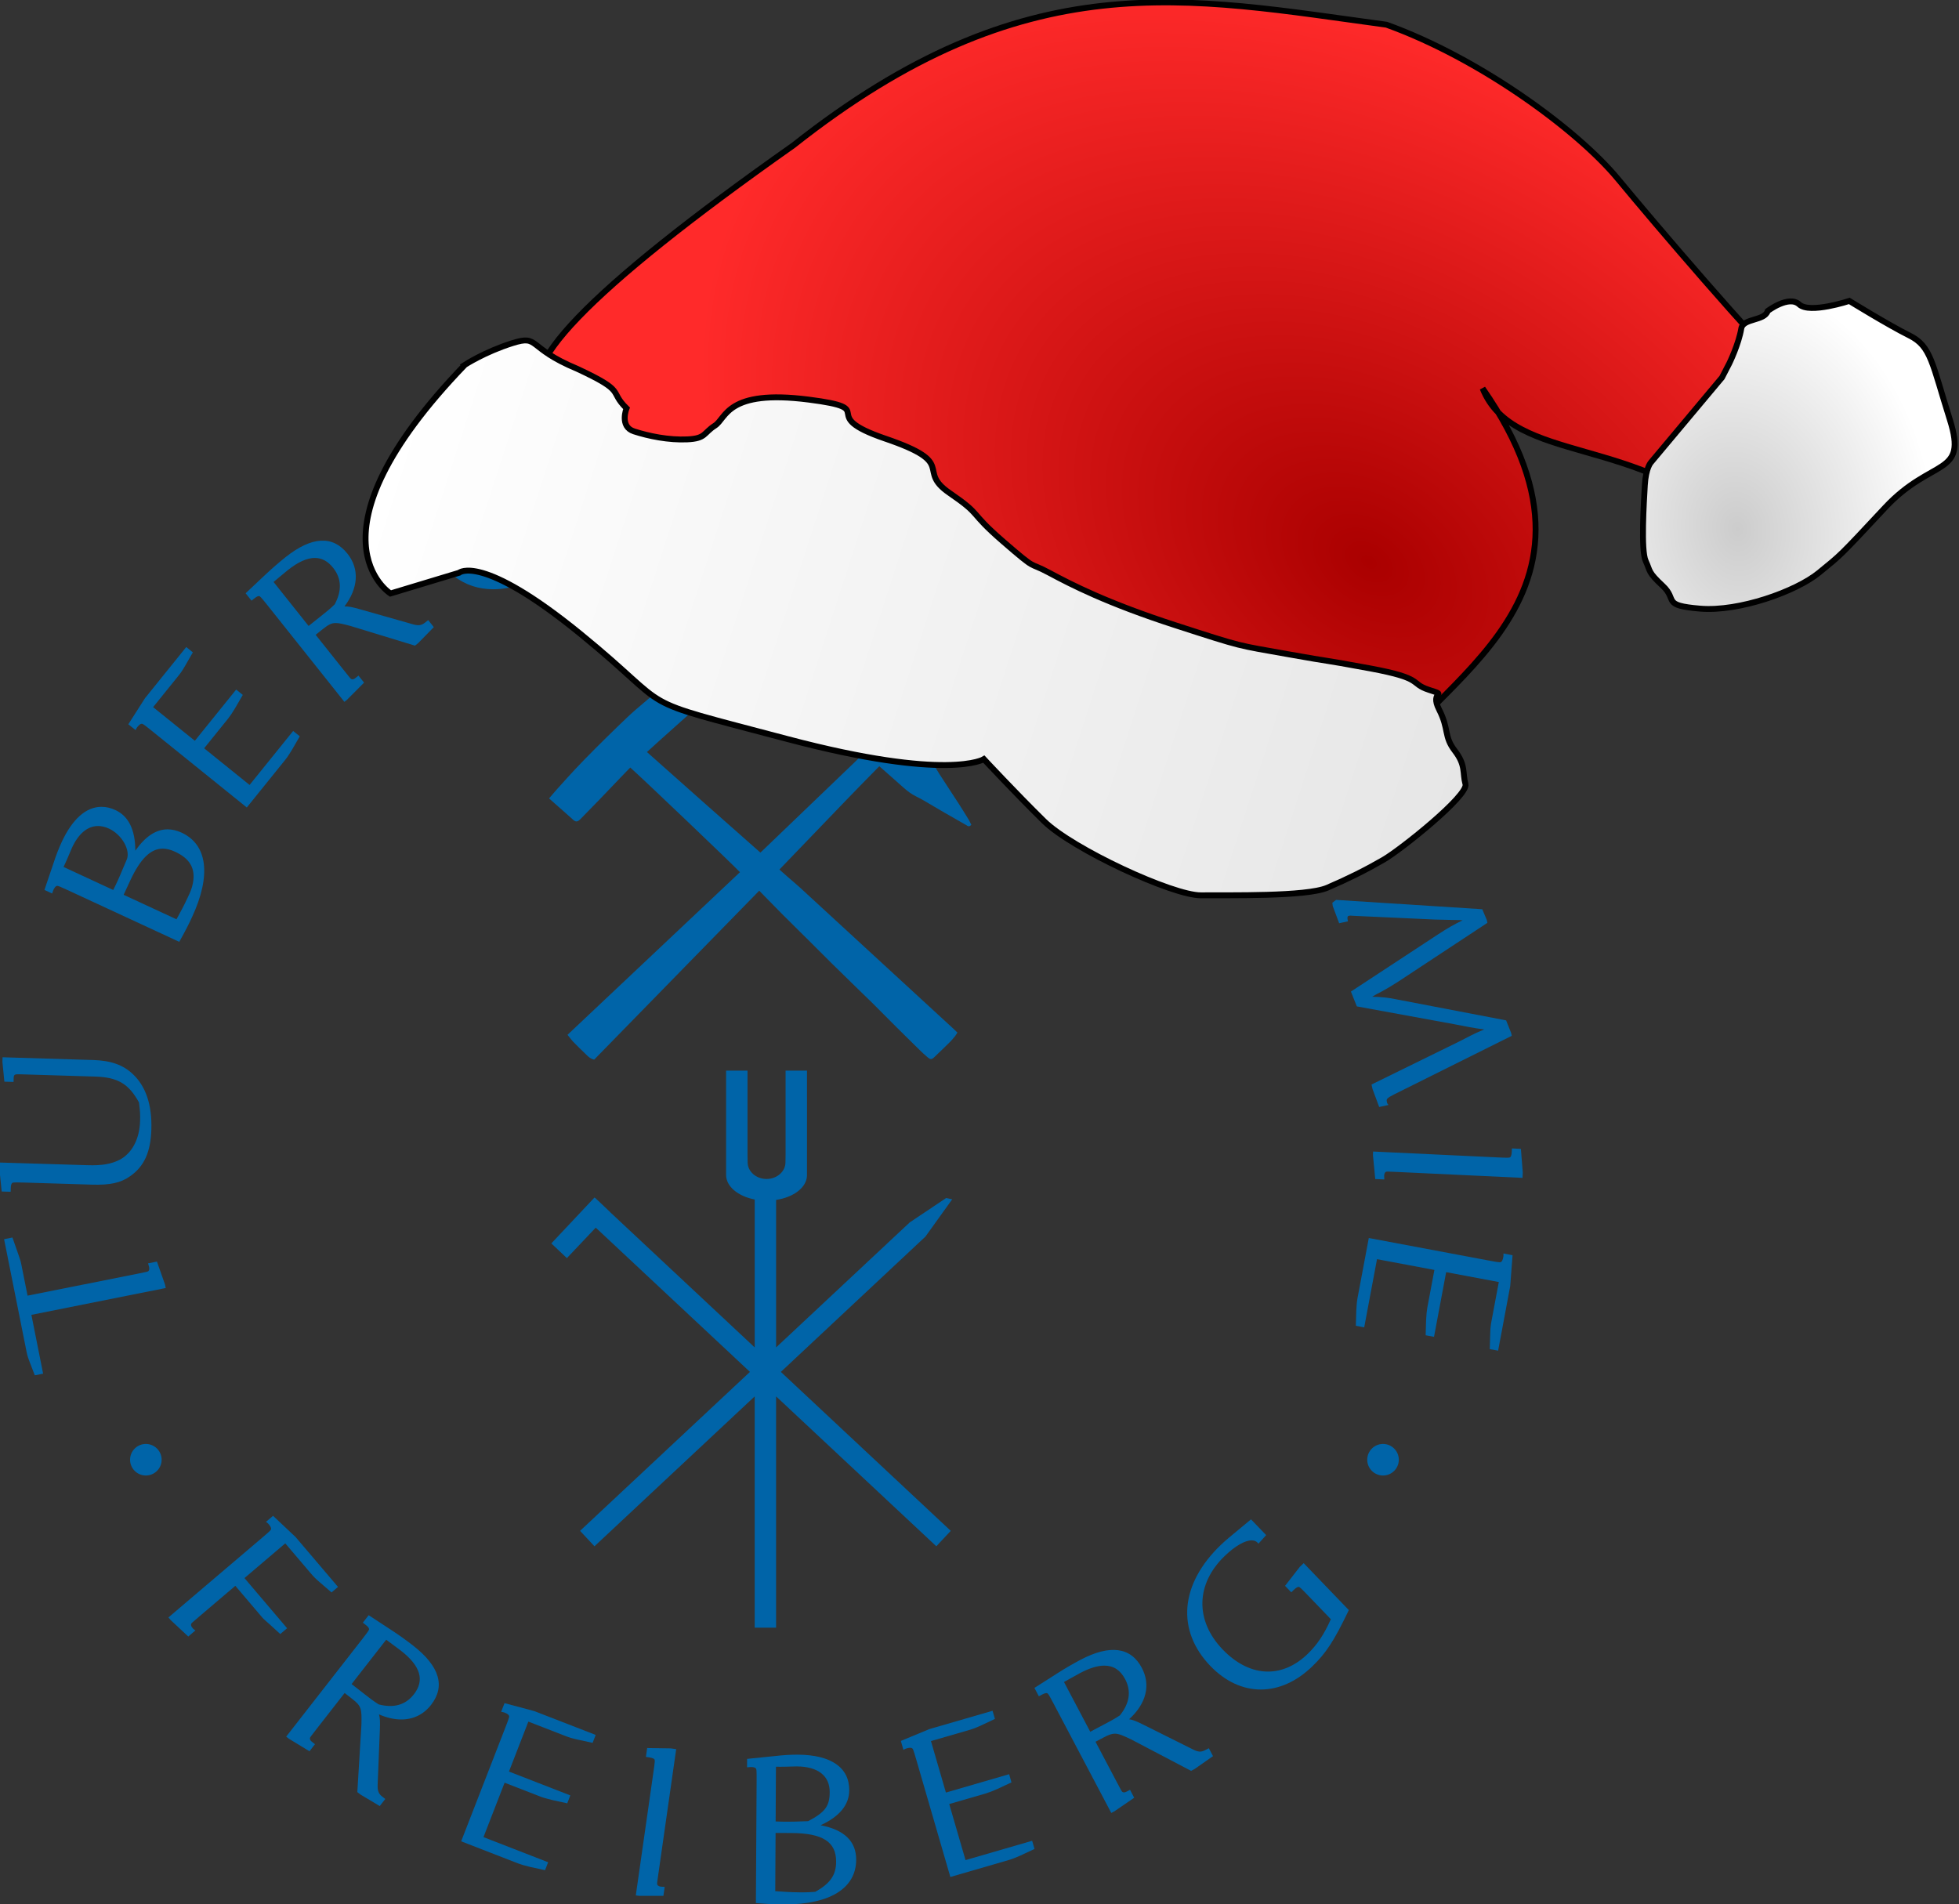
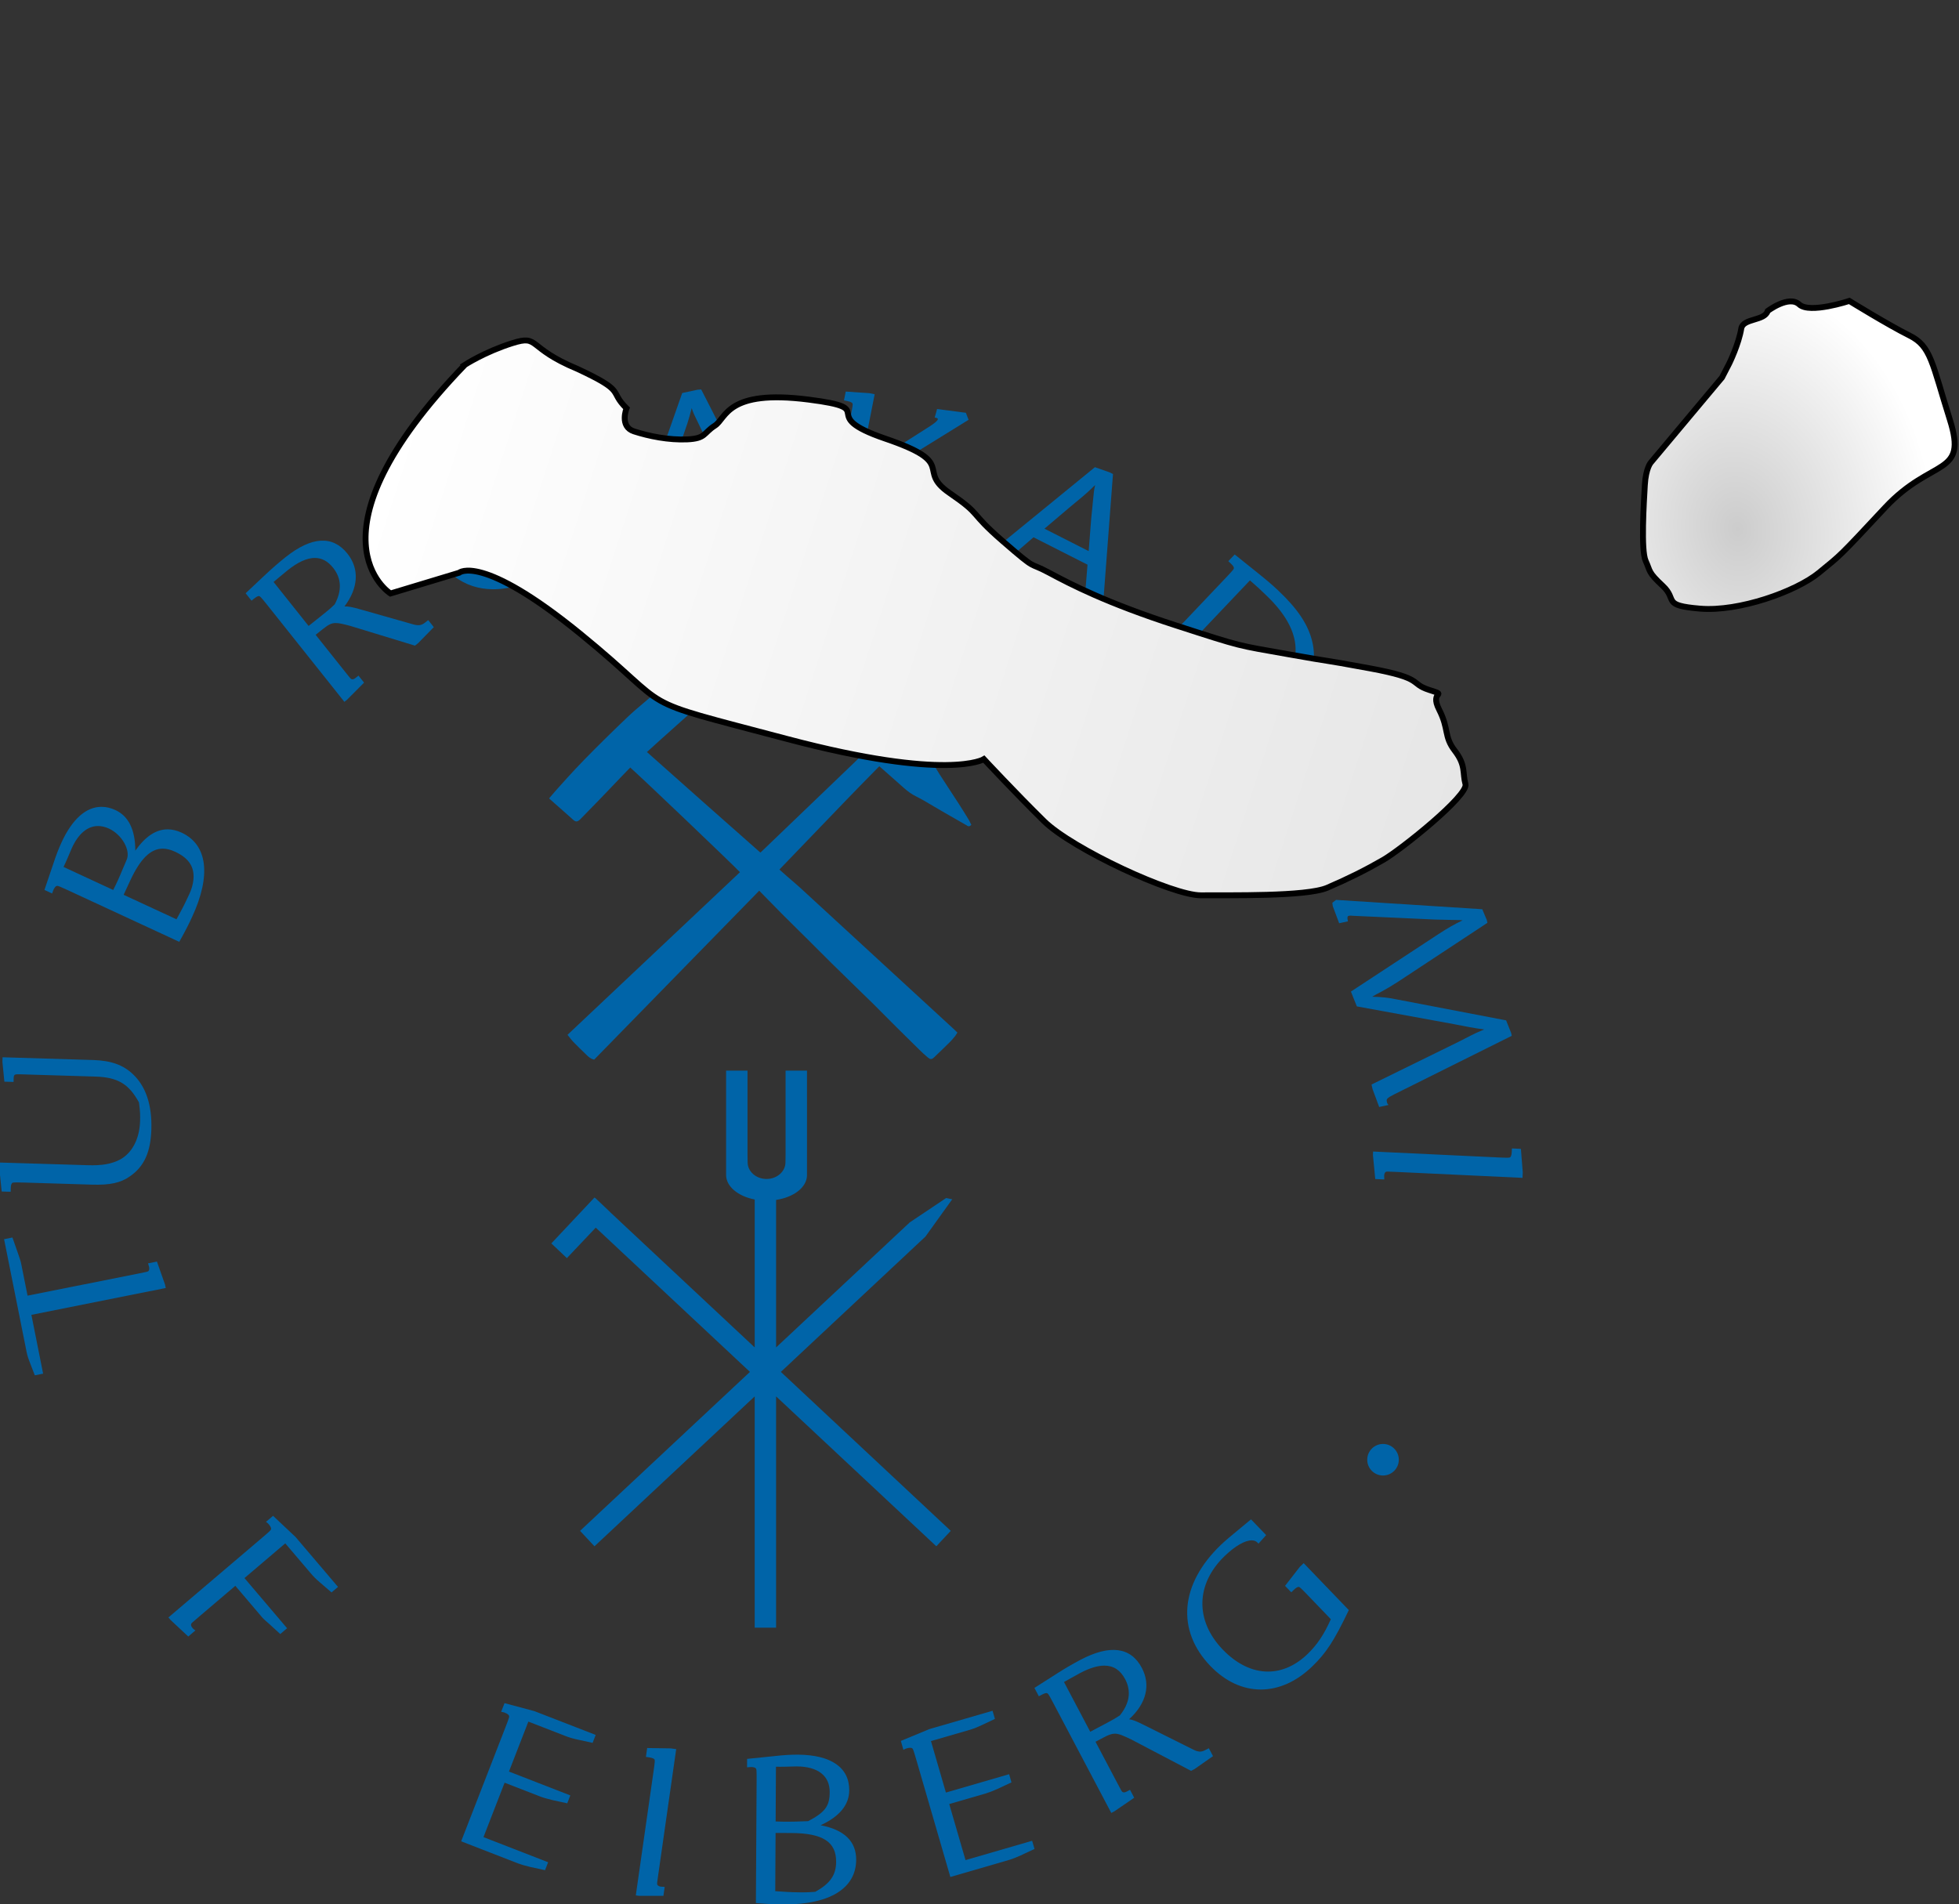
<svg xmlns="http://www.w3.org/2000/svg" xmlns:ns1="http://www.inkscape.org/namespaces/inkscape" xmlns:ns2="http://sodipodi.sourceforge.net/DTD/sodipodi-0.dtd" xmlns:xlink="http://www.w3.org/1999/xlink" width="65.973mm" height="64.127mm" viewBox="0 0 65.973 64.127" version="1.1" id="svg8" ns1:version="1.0.1 (3bc2e813f5, 2020-09-07)" ns2:docname="Logo_weihnachtlich.svg" ns1:export-filename="/home/marcus/Schauvorlesung/Logo_weihnachtlich.png" ns1:export-xdpi="100" ns1:export-ydpi="100">
  <rect x="0" y="0" width="65.973" height="64.127" fill="#333333" stroke="none" />
  <defs id="defs2">
    <linearGradient ns1:collect="always" id="linearGradient2483">
      <stop style="stop-color:#cccccc;stop-opacity:1" offset="0" id="stop2479" />
      <stop style="stop-color:#ffffff;stop-opacity:1" offset="1" id="stop2481" />
    </linearGradient>
    <linearGradient ns1:collect="always" id="linearGradient2475">
      <stop style="stop-color:#ffffff;stop-opacity:1;" offset="0" id="stop2471" />
      <stop style="stop-color:#e6e6e6;stop-opacity:1" offset="1" id="stop2473" />
    </linearGradient>
    <linearGradient ns1:collect="always" id="linearGradient2455">
      <stop style="stop-color:#aa0000;stop-opacity:1" offset="0" id="stop2451" />
      <stop style="stop-color:#ff2a2a;stop-opacity:1" offset="1" id="stop2453" />
    </linearGradient>
    <clipPath clipPathUnits="userSpaceOnUse" id="clipPath2119">
      <path d="M 0,595.28 H 841.89 V 0 H 0 Z" id="path2117" />
    </clipPath>
    <radialGradient ns1:collect="always" xlink:href="#linearGradient2455" id="radialGradient2461" cx="105.9" cy="42.489" fx="105.9" fy="42.489" r="56.784" gradientTransform="matrix(0.196,-0.716,1.055,0.289,37.777,90.808)" gradientUnits="userSpaceOnUse" />
    <linearGradient ns1:collect="always" xlink:href="#linearGradient2475" id="linearGradient2477" x1="20.893" y1="43.661" x2="117.283" y2="43.661" gradientUnits="userSpaceOnUse" />
    <radialGradient ns1:collect="always" xlink:href="#linearGradient2483" id="radialGradient2485" cx="132.221" cy="13.893" fx="132.221" fy="13.893" r="12.399" gradientTransform="matrix(1.234,-0.556,0.717,1.592,-40.838,66.355)" gradientUnits="userSpaceOnUse" />
  </defs>
  <ns2:namedview id="base" pagecolor="#ffffff" bordercolor="#666666" borderopacity="1.0" ns1:pageopacity="0.0" ns1:pageshadow="2" ns1:zoom="0.7" ns1:cx="280.27695" ns1:cy="21.13207" ns1:document-units="mm" ns1:current-layer="g848" ns1:document-rotation="0" showgrid="false" fit-margin-top="0" fit-margin-left="0" fit-margin-right="0" fit-margin-bottom="0" ns1:window-width="1920" ns1:window-height="1006" ns1:window-x="0" ns1:window-y="0" ns1:window-maximized="1" />
  <g ns1:label="Ebene 1" ns1:groupmode="layer" id="layer1" transform="translate(-7.808,-39.085)">
    <g id="g2115" clip-path="url(#clipPath2119)" transform="matrix(0.15,0,0,-0.15,-29.706,122.359)">
      <g id="g2121" transform="translate(304.979,200.834)">
        <path d="m 0,0 9.161,7.795 5.78,-6.796 c 0.525,-0.615 1.045,-1.163 2.022,-1.992 l 2.586,-2.228 1.453,1.239 L 11.477,9.216 6.421,13.979 4.832,12.628 5.116,12.412 C 5.273,12.29 5.369,12.178 5.474,12.057 5.85,11.61 6.016,11.24 5.972,11.011 L 5.949,10.94 C 5.887,10.757 5.856,10.664 4.037,9.117 l -21.109,-17.955 0.504,-0.591 3.95,-3.693 1.607,1.372 -0.317,0.212 c -0.11,0.069 -0.199,0.174 -0.381,0.39 -0.264,0.304 -0.351,0.622 -0.243,0.876 0.077,0.168 0.08,0.173 1.77,1.612 l 8.131,6.921 5.561,-6.541 0.195,-0.23 c 0.386,-0.465 0.563,-0.676 1.821,-1.758 l 2.51,-2.296 1.535,1.301 z" style="fill:#0064a8;fill-opacity:1;fill-rule:nonzero;stroke:none" id="path2123" />
      </g>
      <g id="g2125" transform="translate(343.013,174.732)">
-         <path d="m 0,0 c -1.865,-2.391 -4.523,-3.146 -7.901,-2.26 -1.298,0.839 -1.971,1.36 -3.213,2.329 l -2.867,2.237 7.766,9.957 c 0.569,-0.423 1.028,-0.765 1.425,-1.056 0.736,-0.54 1.262,-0.924 1.9,-1.421 C 1.514,6.351 2.457,3.149 0,0 m -0.178,10.948 c -1.439,1.125 -3.23,2.406 -4.788,3.423 l -5.184,3.395 -1.306,-1.675 0.678,-0.529 c 0.545,-0.427 0.73,-0.746 0.716,-0.933 -0.025,-0.216 -0.04,-0.315 -1.535,-2.233 l -17.072,-21.894 0.614,-0.473 4.615,-2.812 1.24,1.589 -0.719,0.561 c -0.319,0.245 -0.467,0.541 -0.413,0.812 0.042,0.177 0.042,0.187 1.454,1.997 l 6.336,8.124 1.655,-1.29 c 2.117,-1.65 2.19,-2.175 2.113,-5.78 l -0.92,-15.182 0.735,-0.568 4.297,-2.564 1.24,1.584 -0.677,0.53 c -0.743,0.582 -1.128,1.2 -1.029,2.826 l 0.492,12.184 c 0.071,1.801 0.035,2.662 -0.199,3.459 1.744,-0.76 3.429,-1.144 5.015,-1.144 2.698,0 5.005,1.13 6.669,3.262 3.278,4.205 1.926,8.696 -4.027,13.331" style="fill:#0064a8;fill-opacity:1;fill-rule:nonzero;stroke:none" id="path2127" />
-       </g>
+         </g>
      <g id="g2129" transform="translate(363.364,172.749)">
        <path d="m 0,0 -0.757,-1.946 0.351,-0.057 c 0.199,-0.032 0.34,-0.088 0.488,-0.144 0.539,-0.21 0.864,-0.458 0.933,-0.685 L 1.029,-2.901 C 1.062,-3.094 1.078,-3.188 0.213,-5.414 L -9.629,-30.751 -9.734,-31.018 3.094,-36 c 0.623,-0.239 1.42,-0.47 2.674,-0.773 l 3.333,-0.727 0.691,1.781 -14.515,5.64 4.744,12.22 7.998,-3.104 c 0.632,-0.248 1.494,-0.501 2.73,-0.797 l 3.333,-0.725 0.688,1.775 -13.773,5.353 4.356,11.217 8.364,-3.248 c 0.76,-0.299 1.485,-0.534 2.728,-0.797 l 3.333,-0.726 0.69,1.782 -13.758,5.338 z" style="fill:#0064a8;fill-opacity:1;fill-rule:nonzero;stroke:none" id="path2131" />
      </g>
      <g id="g2133" transform="translate(401.907,162.423)">
        <path d="m 0,0 -1.223,0.173 -5.292,0.079 -0.284,-1.992 0.787,-0.117 c 0.802,-0.113 1.069,-0.337 1.146,-0.458 0.084,-0.198 0.122,-0.291 -0.224,-2.701 l -3.978,-27.821 0.759,-0.106 5.44,0.004 0.288,2.015 -0.859,0.047 c -0.255,0.037 -0.701,0.15 -0.813,0.491 -0.059,0.194 -0.052,0.264 0.271,2.514 z" style="fill:#0064a8;fill-opacity:1;fill-rule:nonzero;stroke:none" id="path2135" />
      </g>
      <g id="g2137" transform="translate(424.235,146.19)">
        <path d="M 0,0 0.07,12.286 1.144,12.28 c 0.91,0 1.664,0.026 2.33,0.048 0.475,0.015 0.886,0.028 1.244,0.028 h 0.066 c 2.319,-0.013 4.209,-0.543 5.463,-1.533 1.266,-0.999 1.9,-2.427 1.889,-4.256 C 12.12,3.44 11.126,2.095 7.309,0.065 4.651,-0.033 3.882,-0.053 3.012,-0.053 H 2.245 C 1.692,-0.047 0.946,-0.043 0,0 m 8.911,-15.793 c -1.21,-0.107 -1.91,-0.126 -2.767,-0.126 l -0.784,0.004 c -1.795,0.011 -3.539,0.122 -5.449,0.259 l 0.075,13.078 3.519,-0.018 c 7.089,-0.043 10.103,-1.983 10.075,-6.489 -0.017,-2.948 -1.326,-4.832 -4.669,-6.708 m 1.184,14.944 c 4.25,1.95 6.413,4.584 6.428,7.832 0.029,5.124 -4.073,7.965 -11.551,8.013 H 4.76 c -1.537,0 -3.077,-0.1 -4.991,-0.319 l -6.174,-0.628 -0.012,-1.899 0.858,0.071 c 0.575,0 0.968,-0.118 1.113,-0.305 l 0.035,-0.062 c 0.101,-0.164 0.15,-0.251 0.139,-2.638 l -0.162,-27.544 0.27,-0.019 c 2.825,-0.225 4.284,-0.277 5.987,-0.281 h 0.248 c 10.138,0 15.974,3.647 16.01,10.003 0.027,4.145 -2.661,6.754 -7.986,7.776" style="fill:#0064a8;fill-opacity:1;fill-rule:nonzero;stroke:none" id="path2139" />
      </g>
      <g id="g2141" transform="translate(466.864,137.508)">
        <path d="m 0,0 -3.655,12.591 8.241,2.389 c 0.658,0.194 1.498,0.522 2.646,1.033 l 3.087,1.444 -0.526,1.833 -14.195,-4.12 -3.354,11.559 8.622,2.498 c 0.781,0.23 1.497,0.478 2.648,1.026 l 3.089,1.448 -0.532,1.833 -14.175,-4.114 -6.418,-2.658 0.581,-2.002 0.315,0.164 c 0.17,0.094 0.311,0.136 0.477,0.183 0.55,0.159 0.994,0.136 1.151,0.023 l 0.053,-0.047 c 0.144,-0.131 0.218,-0.201 0.882,-2.492 L -3.405,-3.787 9.811,0.052 c 0.794,0.229 1.752,0.637 2.59,1.008 l 3.091,1.449 -0.535,1.833 z" style="fill:#0064a8;fill-opacity:1;fill-rule:nonzero;stroke:none" id="path2143" />
      </g>
      <g id="g2145" transform="translate(501.516,170.002)">
        <path d="M 0,0 C -1.288,-0.839 -2.035,-1.232 -3.384,-1.946 L -6.65,-3.67 -12.543,7.496 c 0.613,0.342 1.106,0.623 1.534,0.861 0.797,0.451 1.369,0.774 2.087,1.154 2.091,1.106 3.918,1.664 5.438,1.664 2.062,0 3.589,-0.999 4.673,-3.047 C 2.6,5.447 2.198,2.714 0,0 m 19.219,-7.767 c -1.017,-0.54 -1.68,-0.474 -3,0.22 l -10.91,5.446 c -1.612,0.803 -2.413,1.125 -3.232,1.239 3.849,3.497 4.897,7.664 2.862,11.521 -2.471,4.683 -7.149,5.321 -13.812,1.805 -1.622,-0.853 -3.523,-1.963 -5.081,-2.962 l -5.227,-3.333 0.994,-1.88 0.757,0.403 c 0.503,0.262 0.797,0.319 0.957,0.319 0.07,0 0.125,-0.014 0.188,-0.047 0.185,-0.116 0.273,-0.164 1.407,-2.32 l 12.951,-24.549 0.688,0.36 4.46,3.053 -0.94,1.785 -0.807,-0.426 c -0.349,-0.187 -0.682,-0.211 -0.911,-0.043 -0.146,0.109 -0.148,0.114 -1.193,2.091 l -4.837,9.169 1.855,0.976 c 1.157,0.613 1.832,0.838 2.488,0.838 0.907,0 1.879,-0.44 3.648,-1.284 l 13.47,-7.068 0.816,0.436 4.106,2.869 -0.938,1.78 z" style="fill:#0064a8;fill-opacity:1;fill-rule:nonzero;stroke:none" id="path2147" />
      </g>
      <g id="g2149" transform="translate(541.894,203.322)">
        <path d="m 0,0 -3.287,-4.231 1.391,-1.449 0.58,0.552 c 0.43,0.418 0.848,0.691 1.108,0.661 0.21,-0.06 0.305,-0.085 1.992,-1.838 l 5.205,-5.415 c -1.468,-3.343 -3.086,-5.766 -5.238,-7.829 -2.672,-2.577 -5.739,-3.932 -8.863,-3.932 h -0.003 c -3.534,0 -7.055,1.71 -10.177,4.955 -6.238,6.486 -6.061,14.735 0.455,21.002 2.316,2.226 4.519,3.505 6.045,3.505 0.553,0 0.998,-0.168 1.324,-0.511 l 0.215,-0.224 1.719,1.917 -3.399,3.534 -2.188,-1.813 c -2.516,-2.076 -3.562,-2.935 -4.641,-3.976 -4.466,-4.298 -7.04,-9.083 -7.445,-13.847 -0.402,-4.769 1.376,-9.363 5.142,-13.277 3.336,-3.465 7.255,-5.292 11.339,-5.292 4.025,0 8.007,1.785 11.512,5.16 3.13,3.009 4.958,5.814 8.152,12.493 L 11.025,-9.672 0.892,0.862 Z" style="fill:#0064a8;fill-opacity:1;fill-rule:nonzero;stroke:none" id="path2151" />
      </g>
      <g id="g2153" transform="translate(375.906,378.802)">
        <path d="m 0,0 -0.923,-1.031 c -0.325,-0.356 -0.639,-0.732 -0.964,-1.112 l -0.654,-0.768 2.076,-1.84 c 0.308,-0.272 0.62,-0.539 0.926,-0.811 0.707,-0.614 1.439,-1.256 2.141,-1.903 0.407,-0.38 0.674,-0.614 1.009,-0.614 0.342,0 0.634,0.267 0.975,0.609 1.209,1.219 2.477,2.517 3.992,4.095 0.98,1.018 1.954,2.034 2.93,3.056 0.742,0.778 1.485,1.556 2.231,2.335 0.494,0.515 0.994,1.026 1.49,1.537 l 0.46,0.468 C 18.08,1.931 38.3,-17.36 40.319,-19.474 L 1.6,-55.99 1.767,-56.196 c 0.127,-0.155 0.241,-0.301 0.354,-0.446 0.243,-0.314 0.474,-0.608 0.733,-0.881 0.971,-0.994 1.845,-1.866 2.681,-2.653 0.085,-0.08 0.17,-0.164 0.254,-0.248 0.424,-0.417 0.902,-0.896 1.635,-1.092 l 0.164,-0.047 37.05,37.926 c 0.029,-0.019 0.05,-0.042 0.073,-0.065 0.57,-0.582 1.142,-1.163 1.711,-1.749 1.118,-1.148 2.241,-2.297 3.37,-3.431 1.199,-1.2 2.402,-2.39 3.607,-3.581 0.807,-0.792 1.607,-1.585 2.407,-2.382 0.692,-0.689 1.378,-1.373 2.065,-2.062 0.989,-0.993 1.977,-1.988 2.979,-2.972 1.766,-1.739 3.541,-3.469 5.318,-5.198 l 1.84,-1.796 c 0.258,-0.252 0.52,-0.501 0.78,-0.754 0.42,-0.399 0.836,-0.797 1.242,-1.205 0.852,-0.853 1.698,-1.702 2.547,-2.555 0.982,-0.989 1.968,-1.978 2.956,-2.962 1.654,-1.65 3.313,-3.282 4.978,-4.912 0.613,-0.596 1.276,-1.233 1.998,-1.829 0.257,-0.211 0.462,-0.337 0.694,-0.337 0.27,0 0.483,0.178 0.729,0.407 1.178,1.125 2.333,2.227 3.481,3.366 0.36,0.356 0.685,0.745 1,1.125 l 0.216,0.258 c 0.1,0.122 0.186,0.263 0.271,0.403 0.036,0.061 0.073,0.122 0.113,0.182 l 0.129,0.198 -0.392,0.379 c -0.105,0.109 -0.207,0.207 -0.309,0.3 l -9.395,8.644 c -8.347,7.687 -16.698,15.375 -25.051,23.053 -0.65,0.595 -1.327,1.181 -1.986,1.744 -0.37,0.319 -0.74,0.633 -1.106,0.956 -0.426,0.375 -0.848,0.75 -1.286,1.139 l -0.441,0.395 c 2.58,2.662 5.14,5.334 7.701,8.001 4.797,4.996 9.757,10.169 14.723,15.185 0.144,-0.118 0.27,-0.225 0.395,-0.333 L 73.1,3 c 1.349,-1.186 2.694,-2.377 4.034,-3.572 0.904,-0.802 1.765,-1.407 2.642,-1.846 0.623,-0.315 1.235,-0.629 1.826,-0.971 0.784,-0.455 1.564,-0.917 2.344,-1.376 0.744,-0.441 1.491,-0.876 2.238,-1.312 1.668,-0.966 3.345,-1.923 5.021,-2.874 0.023,-0.009 0.042,-0.028 0.063,-0.042 0.09,-0.07 0.227,-0.174 0.418,-0.174 0.147,0 0.287,0.062 0.416,0.183 l 0.16,0.151 -0.096,0.191 c -0.05,0.099 -0.097,0.197 -0.147,0.295 -0.104,0.221 -0.212,0.451 -0.349,0.666 l -0.072,0.122 c -0.701,1.144 -1.43,2.326 -2.171,3.474 -0.644,1 -1.296,1.995 -1.947,2.988 -0.807,1.238 -1.612,2.466 -2.411,3.708 -0.362,0.567 -0.707,1.144 -1.051,1.721 -0.271,0.459 -0.549,0.918 -0.832,1.373 -0.313,0.497 -0.599,0.862 -0.89,1.162 -0.823,0.835 -1.661,1.654 -2.494,2.475 -0.457,0.45 -0.915,0.905 -1.372,1.355 -0.548,0.548 -1.096,1.092 -1.642,1.645 -0.558,0.563 -1.121,1.12 -1.683,1.683 -2.592,2.569 -5.188,5.133 -7.783,7.701 -0.812,0.802 -1.625,1.609 -2.447,2.4 -0.344,0.333 -0.586,0.511 -0.887,0.511 -0.318,0 -0.59,-0.216 -0.907,-0.496 L 61.502,22.749 C 60.784,22.116 60.067,21.488 59.35,20.85 59.029,20.564 58.709,20.273 58.387,19.974 l -0.64,-0.586 0.186,-0.212 C 61.408,15.249 64.834,11.372 68.277,7.481 68.104,7.298 67.933,7.12 67.766,6.942 67.287,6.431 66.833,5.953 66.353,5.494 59.995,-0.614 53.631,-6.72 47.266,-12.822 l -2.123,-2.035 c -0.079,-0.075 -0.16,-0.141 -0.247,-0.211 -8.151,7.2 -16.823,14.867 -25.464,22.573 1.898,1.748 3.835,3.473 5.709,5.146 2.142,1.913 4.357,3.886 6.506,5.883 l 0.199,0.188 -5.123,6.159 -0.214,-0.131 c -0.105,-0.066 -0.203,-0.127 -0.295,-0.183 -0.196,-0.117 -0.37,-0.22 -0.529,-0.338 l -0.399,-0.295 c -0.549,-0.403 -1.113,-0.815 -1.645,-1.261 l -0.663,-0.548 c -2.002,-1.664 -4.076,-3.39 -6.08,-5.119 -1.25,-1.083 -2.459,-2.255 -3.627,-3.384 L 13.054,13.416 C 11.131,11.555 9.419,9.877 7.827,8.278 6.065,6.511 4.633,5.04 3.325,3.646 2.198,2.447 1.08,1.205 0,0" style="fill:#0064a8;fill-opacity:1;fill-rule:nonzero;stroke:none" id="path2155" />
      </g>
      <g id="g2157" transform="translate(282.839,230.95)">
-         <path d="m 0,0 c -1.955,0 -3.543,-1.589 -3.543,-3.543 0,-1.954 1.588,-3.543 3.543,-3.543 1.956,0 3.544,1.589 3.544,3.543 C 3.544,-1.589 1.956,0 0,0" style="fill:#0064a8;fill-opacity:1;fill-rule:nonzero;stroke:none" id="path2159" />
-       </g>
+         </g>
      <g id="g2161" transform="translate(560.598,230.95)">
        <path d="m 0,0 c -1.955,0 -3.544,-1.589 -3.544,-3.543 0,-1.954 1.589,-3.543 3.544,-3.543 1.954,0 3.547,1.589 3.547,3.543 C 3.547,-1.589 1.954,0 0,0" style="fill:#0064a8;fill-opacity:1;fill-rule:nonzero;stroke:none" id="path2163" />
      </g>
      <g id="g2165" transform="translate(285.328,271.897)">
        <path d="m 0,0 -1.996,-0.399 0.241,-0.83 c 0.087,-0.43 0.017,-0.763 -0.194,-0.927 -0.164,-0.117 -0.23,-0.137 -2.464,-0.582 l -24.634,-4.911 -1.423,7.128 c -0.129,0.657 -0.338,1.242 -0.596,1.988 -0.08,0.225 -0.163,0.465 -0.25,0.722 l -1.125,3.216 -1.878,-0.376 4.923,-24.656 c 0.229,-1.153 0.325,-1.631 0.747,-2.724 l 1.229,-3.186 1.864,0.374 -2.631,13.21 29.877,5.962 0.287,0.055 -0.158,0.771 z" style="fill:#0064a8;fill-opacity:1;fill-rule:nonzero;stroke:none" id="path2167" />
      </g>
      <g id="g2169" transform="translate(278.518,362.079)">
        <path d="M 0,0 C -0.268,-0.591 -0.598,-1.388 -0.933,-2.185 -1.31,-3.089 -1.699,-4.022 -1.993,-4.65 -2.199,-5.096 -2.534,-5.822 -3.005,-6.746 l -11.15,5.17 0.334,0.719 c 0.433,0.937 0.771,1.738 1.038,2.385 0.197,0.469 0.364,0.872 0.523,1.214 1.476,3.188 3.504,4.87 5.855,4.87 0.796,0 1.624,-0.196 2.463,-0.586 C -1.029,5.677 0.96,2.128 0,0 m -0.668,-7.829 1.481,3.198 c 2.267,4.889 4.58,7.162 7.283,7.162 0.874,0 1.792,-0.225 2.804,-0.698 3.333,-1.542 4.599,-3.774 3.989,-7.022 -0.241,-1.289 -0.641,-2.133 -1.106,-3.108 L 13.54,-8.812 c -0.722,-1.557 -1.35,-2.706 -2.304,-4.449 l -0.038,-0.065 z m -15.764,1.103 c 0.241,0.525 0.511,0.834 0.736,0.885 l 0.071,0.01 c 0.032,0 0.062,0.005 0.092,0.005 0.198,0 0.75,-0.231 2.368,-0.981 l 24.99,-11.582 0.13,0.234 c 1.374,2.466 2.025,3.779 2.742,5.33 4.33,9.342 3.474,16.252 -2.346,18.947 C 11.287,6.619 10.23,6.867 9.218,6.867 6.611,6.867 4.23,5.302 1.955,2.086 1.947,6.759 0.453,9.82 -2.499,11.189 c -1.054,0.492 -2.111,0.736 -3.14,0.736 -3.448,0 -6.539,-2.737 -8.942,-7.922 -0.672,-1.448 -1.251,-2.953 -1.875,-4.866 l -1.991,-5.873 1.722,-0.797 z" style="fill:#0064a8;fill-opacity:1;fill-rule:nonzero;stroke:none" id="path2171" />
      </g>
      <g id="g2173" transform="translate(280.691,391.552)">
-         <path d="m 0,0 c 0.088,0.173 0.177,0.286 0.285,0.422 0.356,0.445 0.687,0.675 0.928,0.68 L 1.281,1.092 C 1.483,1.064 1.575,1.05 3.435,-0.45 l 21.152,-17.065 0.225,-0.183 8.639,10.714 c 0.521,0.641 1.074,1.528 1.55,2.315 l 1.704,2.953 -1.486,1.2 -9.781,-12.121 -10.202,8.23 5.384,6.676 c 0.426,0.529 0.946,1.298 1.583,2.362 L 23.91,7.584 22.425,8.779 13.145,-2.719 3.78,4.833 9.417,11.822 c 0.51,0.628 0.951,1.242 1.584,2.357 l 1.701,2.954 -1.484,1.2 -9.264,-11.489 -3.74,-5.855 1.623,-1.308 z" style="fill:#0064a8;fill-opacity:1;fill-rule:nonzero;stroke:none" id="path2175" />
-       </g>
+         </g>
      <g id="g2177" transform="translate(311.513,424.491)">
        <path d="m 0,0 c 0.539,0.45 0.971,0.815 1.348,1.129 0.698,0.596 1.202,1.018 1.84,1.524 2.285,1.819 4.328,2.742 6.068,2.742 1.581,0 2.93,-0.726 4.119,-2.222 1.885,-2.366 2.003,-5.128 0.345,-8.208 -1.131,-1.082 -1.802,-1.616 -3.012,-2.577 L 7.866,-9.877 Z m -4.28,-3.665 c 0.57,0.454 0.874,0.501 0.978,0.501 0.028,0 0.051,-0.004 0.101,-0.024 0.201,-0.074 0.292,-0.107 1.809,-2.01 l 17.112,-21.492 0.18,-0.23 0.607,0.487 3.815,3.83 -1.256,1.575 -0.717,-0.567 c -0.305,-0.244 -0.611,-0.338 -0.886,-0.206 -0.164,0.079 -0.211,0.131 -1.596,1.874 l -6.419,8.063 1.642,1.308 c 1.285,1.026 1.955,1.336 2.865,1.336 0.771,0 1.746,-0.239 3.246,-0.637 l 14.403,-4.397 0.144,-0.043 0.728,0.577 3.501,3.58 -1.255,1.576 -0.672,-0.53 c -0.883,-0.708 -1.577,-0.774 -2.99,-0.342 l -11.733,3.328 c -1.603,0.45 -2.499,0.662 -3.406,0.614 3.132,4.148 3.385,8.442 0.671,11.85 C 13.296,10.496 8.572,10.251 2.686,5.564 1.242,4.416 -0.417,2.976 -1.76,1.711 L -6.271,-2.536 -4.95,-4.2 Z" style="fill:#0064a8;fill-opacity:1;fill-rule:nonzero;stroke:none" id="path2179" />
      </g>
      <g id="g2181" transform="translate(360.856,422.854)">
-         <path d="m 0,0 c 2.089,0 4.283,0.395 6.518,1.172 4.095,1.434 6.926,3.221 12.614,7.969 l 0.155,0.127 -4.824,13.794 -1.169,-0.407 -4.755,-2.48 0.665,-1.898 0.755,0.263 c 0.635,0.219 1.181,0.201 1.282,0.135 0.167,-0.135 0.241,-0.201 1.046,-2.498 L 14.766,9.089 C 12.038,6.661 9.558,5.138 6.739,4.148 5.046,3.559 3.382,3.258 1.797,3.258 c -5.422,0 -9.773,3.553 -11.938,9.755 -1.453,4.157 -1.36,8.137 0.269,11.508 1.632,3.375 4.705,5.934 8.89,7.396 1.901,0.666 3.631,1.018 4.998,1.018 1.126,0 2.554,-0.235 2.948,-1.365 L 7.063,31.28 9.424,32.306 7.81,36.933 5.065,36.197 C 1.911,35.354 0.605,35.007 -0.804,34.514 -12.72,30.347 -17.853,21.268 -14.198,10.814 -11.795,3.938 -6.621,0 -0.002,0 Z" style="fill:#0064a8;fill-opacity:1;fill-rule:nonzero;stroke:none" id="path2183" />
+         <path d="m 0,0 c 2.089,0 4.283,0.395 6.518,1.172 4.095,1.434 6.926,3.221 12.614,7.969 l 0.155,0.127 -4.824,13.794 -1.169,-0.407 -4.755,-2.48 0.665,-1.898 0.755,0.263 c 0.635,0.219 1.181,0.201 1.282,0.135 0.167,-0.135 0.241,-0.201 1.046,-2.498 L 14.766,9.089 C 12.038,6.661 9.558,5.138 6.739,4.148 5.046,3.559 3.382,3.258 1.797,3.258 c -5.422,0 -9.773,3.553 -11.938,9.755 -1.453,4.157 -1.36,8.137 0.269,11.508 1.632,3.375 4.705,5.934 8.89,7.396 1.901,0.666 3.631,1.018 4.998,1.018 1.126,0 2.554,-0.235 2.948,-1.365 C 1.911,35.354 0.605,35.007 -0.804,34.514 -12.72,30.347 -17.853,21.268 -14.198,10.814 -11.795,3.938 -6.621,0 -0.002,0 Z" style="fill:#0064a8;fill-opacity:1;fill-rule:nonzero;stroke:none" id="path2183" />
      </g>
      <g id="g2185" transform="translate(400.789,449.227)">
        <path d="m 0,0 2.346,7.116 1.3,3.801 c 0.42,1.36 0.587,1.913 0.95,3.384 0.362,-1.092 0.65,-1.677 1.38,-3.168 L 7.709,7.542 11.092,0.876 Z m -7.467,-16.523 4.305,0.965 0.08,1.983 -0.551,-0.047 c -0.049,-0.005 -0.096,-0.009 -0.14,-0.009 -0.446,0 -0.497,0.183 -0.512,0.357 -0.021,0.295 0.034,0.486 0.341,1.452 l 2.851,8.892 13.552,1.074 6.359,-12.586 0.971,0.08 4.217,0.961 -0.156,2.001 -0.687,-0.051 c -0.863,-0.066 -1.148,0.004 -2.176,2.062 L 6.818,18.323 6.733,18.492 5.934,18.431 2.47,17.691 -9.029,-15.056 l -0.043,-0.132 0.815,-1.396 z" style="fill:#0064a8;fill-opacity:1;fill-rule:nonzero;stroke:none" id="path2187" />
      </g>
      <g id="g2189" transform="translate(435.697,434.33)">
        <path d="M 0,0 0.768,-0.15 6.183,-0.427 6.575,1.57 5.72,1.664 C 5.467,1.715 5.026,1.852 4.931,2.198 4.884,2.391 4.896,2.46 5.334,4.697 l 5.436,27.618 -1.211,0.24 -5.286,0.356 -0.388,-1.978 0.783,-0.155 c 0.797,-0.154 1.05,-0.399 1.12,-0.521 0.075,-0.201 0.108,-0.295 -0.361,-2.681 z" style="fill:#0064a8;fill-opacity:1;fill-rule:nonzero;stroke:none" id="path2191" />
      </g>
      <g id="g2193" transform="translate(458.596,459.281)">
        <path d="m 0,0 -14.408,-9.168 12.179,-19.759 0.067,-0.107 1.169,-0.226 4.212,-0.192 0.388,1.974 -0.282,0.056 c -1.521,0.296 -1.716,0.333 -2.569,1.762 L -9.272,-9.652 8.753,1.495 8.957,1.623 8.345,3.197 1.886,4.041 1.347,2.128 1.653,2.067 C 2.095,1.979 2.064,1.824 2.049,1.734 1.981,1.393 1.427,0.923 0,0" style="fill:#0064a8;fill-opacity:1;fill-rule:nonzero;stroke:none" id="path2195" />
      </g>
      <g id="g2197" transform="translate(495.495,442.856)">
        <path d="m 0,0 -0.396,-3.984 -0.586,-7.453 -9.924,5.035 5.71,4.842 3.092,2.568 C -1.036,1.955 -0.601,2.344 0.472,3.403 0.213,2.292 0.152,1.637 0,0 m -21.718,-18.033 1.103,1.646 -0.494,0.253 c -0.212,0.103 -0.35,0.22 -0.403,0.333 -0.027,0.056 -0.05,0.14 0.029,0.3 0.133,0.262 0.279,0.394 1.024,1.045 l 7.093,6.122 12.124,-6.15 -1.137,-14.058 0.869,-0.436 4.102,-1.378 0.91,1.791 -0.612,0.309 c -0.766,0.389 -0.98,0.605 -0.784,2.897 L 4.464,5.677 4.48,5.869 3.766,6.23 0.422,7.407 -26.464,-14.55 l -0.1,-0.084 -0.035,-1.621 0.707,-0.357 z" style="fill:#0064a8;fill-opacity:1;fill-rule:nonzero;stroke:none" id="path2199" />
      </g>
      <g id="g2201" transform="translate(511.408,404.498)">
        <path d="m 0,0 19.312,20.349 c 1.739,-1.504 2.422,-2.165 3.086,-2.807 0.167,-0.161 0.331,-0.32 0.512,-0.494 7.963,-7.55 8.782,-14.769 2.441,-21.459 -3.08,-3.243 -6.443,-4.888 -10.001,-4.888 H 15.274 C 11.27,-9.22 7.941,-7.65 4.145,-4.05 3.877,-3.797 3.629,-3.562 3.385,-3.332 2.469,-2.47 1.602,-1.659 0,0 m 0.664,-4.584 c 5.426,-5.146 9.204,-7.345 13.473,-7.842 0.965,-0.145 1.92,-0.22 2.841,-0.22 h 10e-4 c 4.535,0 8.552,1.813 11.943,5.386 4.093,4.312 5.588,9.182 4.327,14.086 -0.935,3.689 -3.246,7.129 -7.491,11.16 -1.614,1.529 -2.731,2.452 -5.08,4.341 l -4.789,3.839 -1.43,-1.504 0.619,-0.592 c 0.507,-0.472 0.661,-0.815 0.628,-0.998 C 15.659,22.861 15.636,22.763 13.963,21 L -4.745,1.285 -4.934,1.088 -4.748,0.886 c 2.079,-2.231 3.347,-3.511 5.412,-5.47" style="fill:#0064a8;fill-opacity:1;fill-rule:nonzero;stroke:none" id="path2203" />
      </g>
      <g id="g2205" transform="translate(559.106,392.273)">
        <path d="m 0,0 c -0.094,-0.178 -0.136,-0.258 -2.195,-1.476 l -23.656,-13.96 6.994,-11.852 c 0.336,-0.572 0.823,-1.243 1.624,-2.259 l 2.168,-2.635 1.645,0.971 -7.918,13.415 11.293,6.663 4.359,-7.39 c 0.342,-0.585 0.883,-1.335 1.652,-2.31 l 2.169,-2.635 1.645,0.971 -7.514,12.728 10.361,6.113 4.566,-7.73 c 0.408,-0.694 0.828,-1.322 1.65,-2.311 l 2.171,-2.634 1.642,0.975 L 5.151,-2.648 0.987,2.911 -0.812,1.852 -0.569,1.584 C -0.436,1.444 -0.36,1.317 -0.276,1.172 0.019,0.675 0.119,0.282 0.033,0.061 Z" style="fill:#0064a8;fill-opacity:1;fill-rule:nonzero;stroke:none" id="path2207" />
      </g>
      <g id="g2209" transform="translate(591.554,297.204)">
        <path d="m 0,0 -2.017,0.098 -0.036,-0.801 c -0.038,-0.811 -0.239,-1.098 -0.352,-1.182 -0.206,-0.112 -0.332,-0.144 -2.704,-0.037 l -27.788,1.312 -0.289,0.015 -0.033,-0.788 0.521,-5.39 2.032,-0.094 -0.035,0.857 c 0.011,0.258 0.085,0.713 0.415,0.858 0.089,0.039 0.128,0.052 0.396,0.052 0.322,0 0.914,-0.029 2.133,-0.086 l 27.832,-1.31 0.288,-0.016 0.056,1.235 z" style="fill:#0064a8;fill-opacity:1;fill-rule:nonzero;stroke:none" id="path2211" />
      </g>
      <g id="g2213" transform="translate(587.642,273.358)">
-         <path d="m 0,0 c 0.005,-0.206 -0.023,-0.351 -0.055,-0.511 -0.104,-0.567 -0.288,-0.932 -0.496,-1.04 l -0.065,-0.024 c -0.082,-0.028 -0.115,-0.042 -0.222,-0.042 -0.279,0 -0.907,0.099 -2.401,0.38 l -26.714,5.015 -0.283,0.052 -2.539,-13.523 c -0.151,-0.801 -0.216,-1.805 -0.267,-2.77 l -0.104,-3.409 1.881,-0.356 2.872,15.31 12.885,-2.419 -1.583,-8.433 c -0.123,-0.661 -0.211,-1.555 -0.278,-2.827 l -0.101,-3.408 1.878,-0.35 2.724,14.521 11.824,-2.217 -1.656,-8.822 c -0.15,-0.803 -0.248,-1.557 -0.276,-2.831 l -0.103,-3.408 1.878,-0.352 2.717,14.503 0.524,6.929 -2.05,0.388 z" style="fill:#0064a8;fill-opacity:1;fill-rule:nonzero;stroke:none" id="path2215" />
-       </g>
+         </g>
      <g id="g2217" transform="translate(252.514,288.485)">
        <path d="M 0,0 C 0.014,0.521 0.134,0.914 0.326,1.072 0.459,1.148 0.532,1.19 1.296,1.19 1.687,1.19 2.239,1.176 3.033,1.154 L 18.234,0.688 c 4.056,-0.122 6.478,0.399 8.572,1.904 3.135,2.176 4.601,5.41 4.757,10.491 0.167,5.479 -1.224,9.646 -4.134,12.398 -2.177,2.081 -4.932,3.066 -8.932,3.188 l -20.344,0.619 -0.028,-1.064 0.438,-4.416 2.067,-0.061 v 0.295 c 0,1.378 0.11,1.425 1.12,1.425 0.123,0 0.256,0 0.402,-0.005 L 18.973,24.951 C 24,24.797 26.479,23.334 28.779,19.153 29.045,17.18 29.072,16.303 29.03,14.981 28.91,10.982 27.274,7.824 24.545,6.328 22.619,5.315 20.484,4.949 17.238,5.053 l -19.804,0.6 -0.031,-1.063 0.556,-5.443 2.011,-0.061 z" style="fill:#0064a8;fill-opacity:1;fill-rule:nonzero;stroke:none" id="path2219" />
      </g>
      <g id="g2221" transform="translate(553.391,332.524)">
        <path d="m 0,0 1.33,-3.329 21.757,-3.979 0.276,-0.056 c 2.108,-0.417 4.455,-0.881 6.569,-1.139 -1.383,-0.572 -2.206,-0.947 -2.995,-1.36 l -2.649,-1.359 -19.659,-9.647 0.225,-1.018 1.492,-4.03 2.092,0.455 -0.271,0.356 c -0.029,0.046 -0.065,0.21 -0.086,0.314 -0.141,0.642 -0.106,0.83 1.667,1.725 l 26.366,13.134 -0.142,0.647 -1.127,2.818 -24.329,4.663 c -2.249,0.483 -3.729,0.591 -5.746,0.647 0.646,0.385 1.335,0.774 2.081,1.139 1.337,0.741 2.003,1.111 3.762,2.246 l 19.871,13.101 0.164,0.108 -0.138,0.628 -1.02,2.423 -32.714,2.091 -0.107,0.009 -0.843,-0.651 0.102,-0.755 1.43,-3.839 1.983,0.427 -0.061,0.281 c -0.085,0.38 -0.078,0.67 0.017,0.816 0.03,0.046 0.081,0.107 0.223,0.135 0.306,0.071 0.457,0.052 1.249,-0.004 l 18.105,-0.825 c 0.883,-0.037 1.892,-0.052 2.957,-0.07 0.807,-0.01 1.669,-0.024 2.6,-0.047 0.209,-0.024 0.422,-0.043 0.646,-0.061 -1.734,-0.83 -3.287,-1.687 -5.519,-3.155 z" style="fill:#0064a8;fill-opacity:1;fill-rule:nonzero;stroke:none" id="path2223" />
      </g>
      <g id="g2225" transform="translate(463.878,285.884)">
        <path d="m 0,0 -1.36,0.285 -8.182,-5.478 -29.999,-28.069 v 33.121 c 4.01,0.61 6.813,2.799 6.935,5.414 l 0.003,23.611 h -4.806 V 10.115 c -0.016,-0.463 -0.03,-1.078 -0.03,-1.818 0,-2.063 -1.906,-3.736 -4.248,-3.736 -2.338,0 -4.244,1.673 -4.244,3.736 0,0.418 -0.008,0.816 -0.018,1.158 -0.007,0.262 -0.011,0.483 -0.011,0.65 v 18.779 h -4.806 V 5.559 l 0.002,-0.061 c -0.002,-0.018 -0.002,-0.037 -0.002,-0.051 0,-2.527 2.628,-4.762 6.422,-5.494 v -33.215 l -32.419,30.336 0.013,0.01 -3.289,3.113 -0.215,0.15 -0.055,0.056 -9.693,-10.312 3.49,-3.301 6.48,6.844 34.62,-32.391 -38.145,-35.69 3.241,-3.464 35.972,33.656 v -51.934 h 4.803 v 51.934 l 35.972,-33.656 3.241,3.464 -38.142,35.69 32.463,30.386 z" style="fill:#0064a8;fill-opacity:1;fill-rule:nonzero;stroke:none" id="path2227" />
      </g>
    </g>
    <g id="g848" transform="matrix(0.377,0.122,-0.122,0.377,18.272,35.122)" ns1:transform-center-x="-1.5420517" ns1:transform-center-y="9.146605">
      <g id="g2498">
-         <path style="fill:url(#radialGradient2461);stroke:#000000;stroke-width:0.5;stroke-linecap:butt;stroke-linejoin:miter;stroke-miterlimit:4;stroke-dasharray:none;stroke-opacity:1;fill-opacity:1" d="m 32.662,35.509 c -3.727,-1.038 0.273,-9.59 13.248,-26.868 14.023,-21.002 27.886,-22.215 44.803,-25.277 8.401,0.272 18.174,3.5 22.751,6.415 4.387,2.794 14.644,9.094 19.974,11.827 11.989,6.149 -0.947,-9.565 10.851,1.949 l -12.066,11.456 c -10.2,-5.224 -19.74,0.665 -24.219,-4.751 18.233,13.832 1.939,26.195 1.556,34.747 z" id="path843" ns2:nodetypes="cccssccccc" />
        <path style="fill:url(#linearGradient2477);stroke:#000000;stroke-width:0.5;stroke-linecap:butt;stroke-linejoin:miter;stroke-miterlimit:4;stroke-dasharray:none;stroke-opacity:1;fill-opacity:1" d="m 25.092,34.988 c -8.864,18.209 -0.033,20.435 -0.033,20.435 l 5.009,-3.474 c 0,0 1.258,-2.177 11.398,1.765 10.14,3.942 5.308,3.861 19.466,3.093 14.158,-0.768 16.448,-3.517 16.448,-3.517 0,0 3.468,1.931 6.487,3.441 3.019,1.51 12.365,2.647 14.628,1.891 2.263,-0.756 8.557,-2.641 10.018,-3.92 1.461,-1.279 2.644,-2.439 3.806,-3.729 1.162,-1.29 5.206,-7.427 4.655,-8.263 -0.55,-0.835 -0.447,-1.535 -1.733,-2.419 -1.287,-0.884 -1.013,-1.585 -2.346,-2.918 -1.333,-1.333 0.469,-1.333 -1.333,-1.333 -1.802,0 -0.601,-0.814 -5.342,-0.193 -4.741,0.622 -2.667,0.406 -7.045,1.005 -4.378,0.599 -3.652,0.599 -9.79,0.599 -6.138,0 -9.54,-0.567 -11.619,-0.945 -2.079,-0.378 -0.853,0.237 -4.536,-1.323 -3.683,-1.56 -2.254,-1.526 -5.607,-2.522 -3.353,-0.995 -0.005,-2.607 -6.598,-2.71 -6.433,-0.101 -0.986,-2.328 -7.242,-1.148 -6.9,1.302 -6.14,3.658 -6.884,4.558 -0.743,0.901 -0.382,1.272 -1.87,1.831 -1.488,0.559 -3.203,0.748 -4.523,0.748 -1.321,0 -1.204,-1.669 -1.204,-1.669 -1.955,-0.976 -0.366,-1.328 -5.012,-1.904 -4.699,-0.378 -3.919,-1.805 -5.926,-0.378 -2.007,1.427 -3.275,2.998 -3.275,2.998 z" id="path833" ns2:nodetypes="cccsscsssssssssssssssssssccsc" />
        <path style="fill:url(#radialGradient2485);stroke:#000000;stroke-width:0.5;stroke-linecap:butt;stroke-linejoin:miter;stroke-miterlimit:4;stroke-dasharray:none;stroke-opacity:1;fill-opacity:1" d="m 127.076,3.115 -3.526,8.724 c 0,0 -0.272,0.575 0.103,2.002 0.375,1.428 1.375,5.368 2.051,6.102 0.676,0.734 0.449,0.829 2.041,1.574 1.591,0.746 0.386,1.614 3.612,0.86 3.226,-0.754 7.303,-3.899 8.657,-6 1.354,-2.101 1.178,-1.725 3.659,-7.021 2.481,-5.296 5.885,-4.643 2.937,-8.787 -2.948,-4.144 -3.446,-5.451 -5.466,-5.755 -2.02,-0.304 -5.777,-1.224 -5.777,-1.224 0,0 -2.871,2.104 -3.956,1.595 -1.086,-0.509 -2.382,1.353 -2.382,1.353 0.028,0.897 -1.801,1.217 -1.677,2.106 0.203,1.348 -0.055,3.135 -0.055,3.135 z" id="path839" ns2:nodetypes="ccsssssssscscccc" />
      </g>
    </g>
  </g>
</svg>